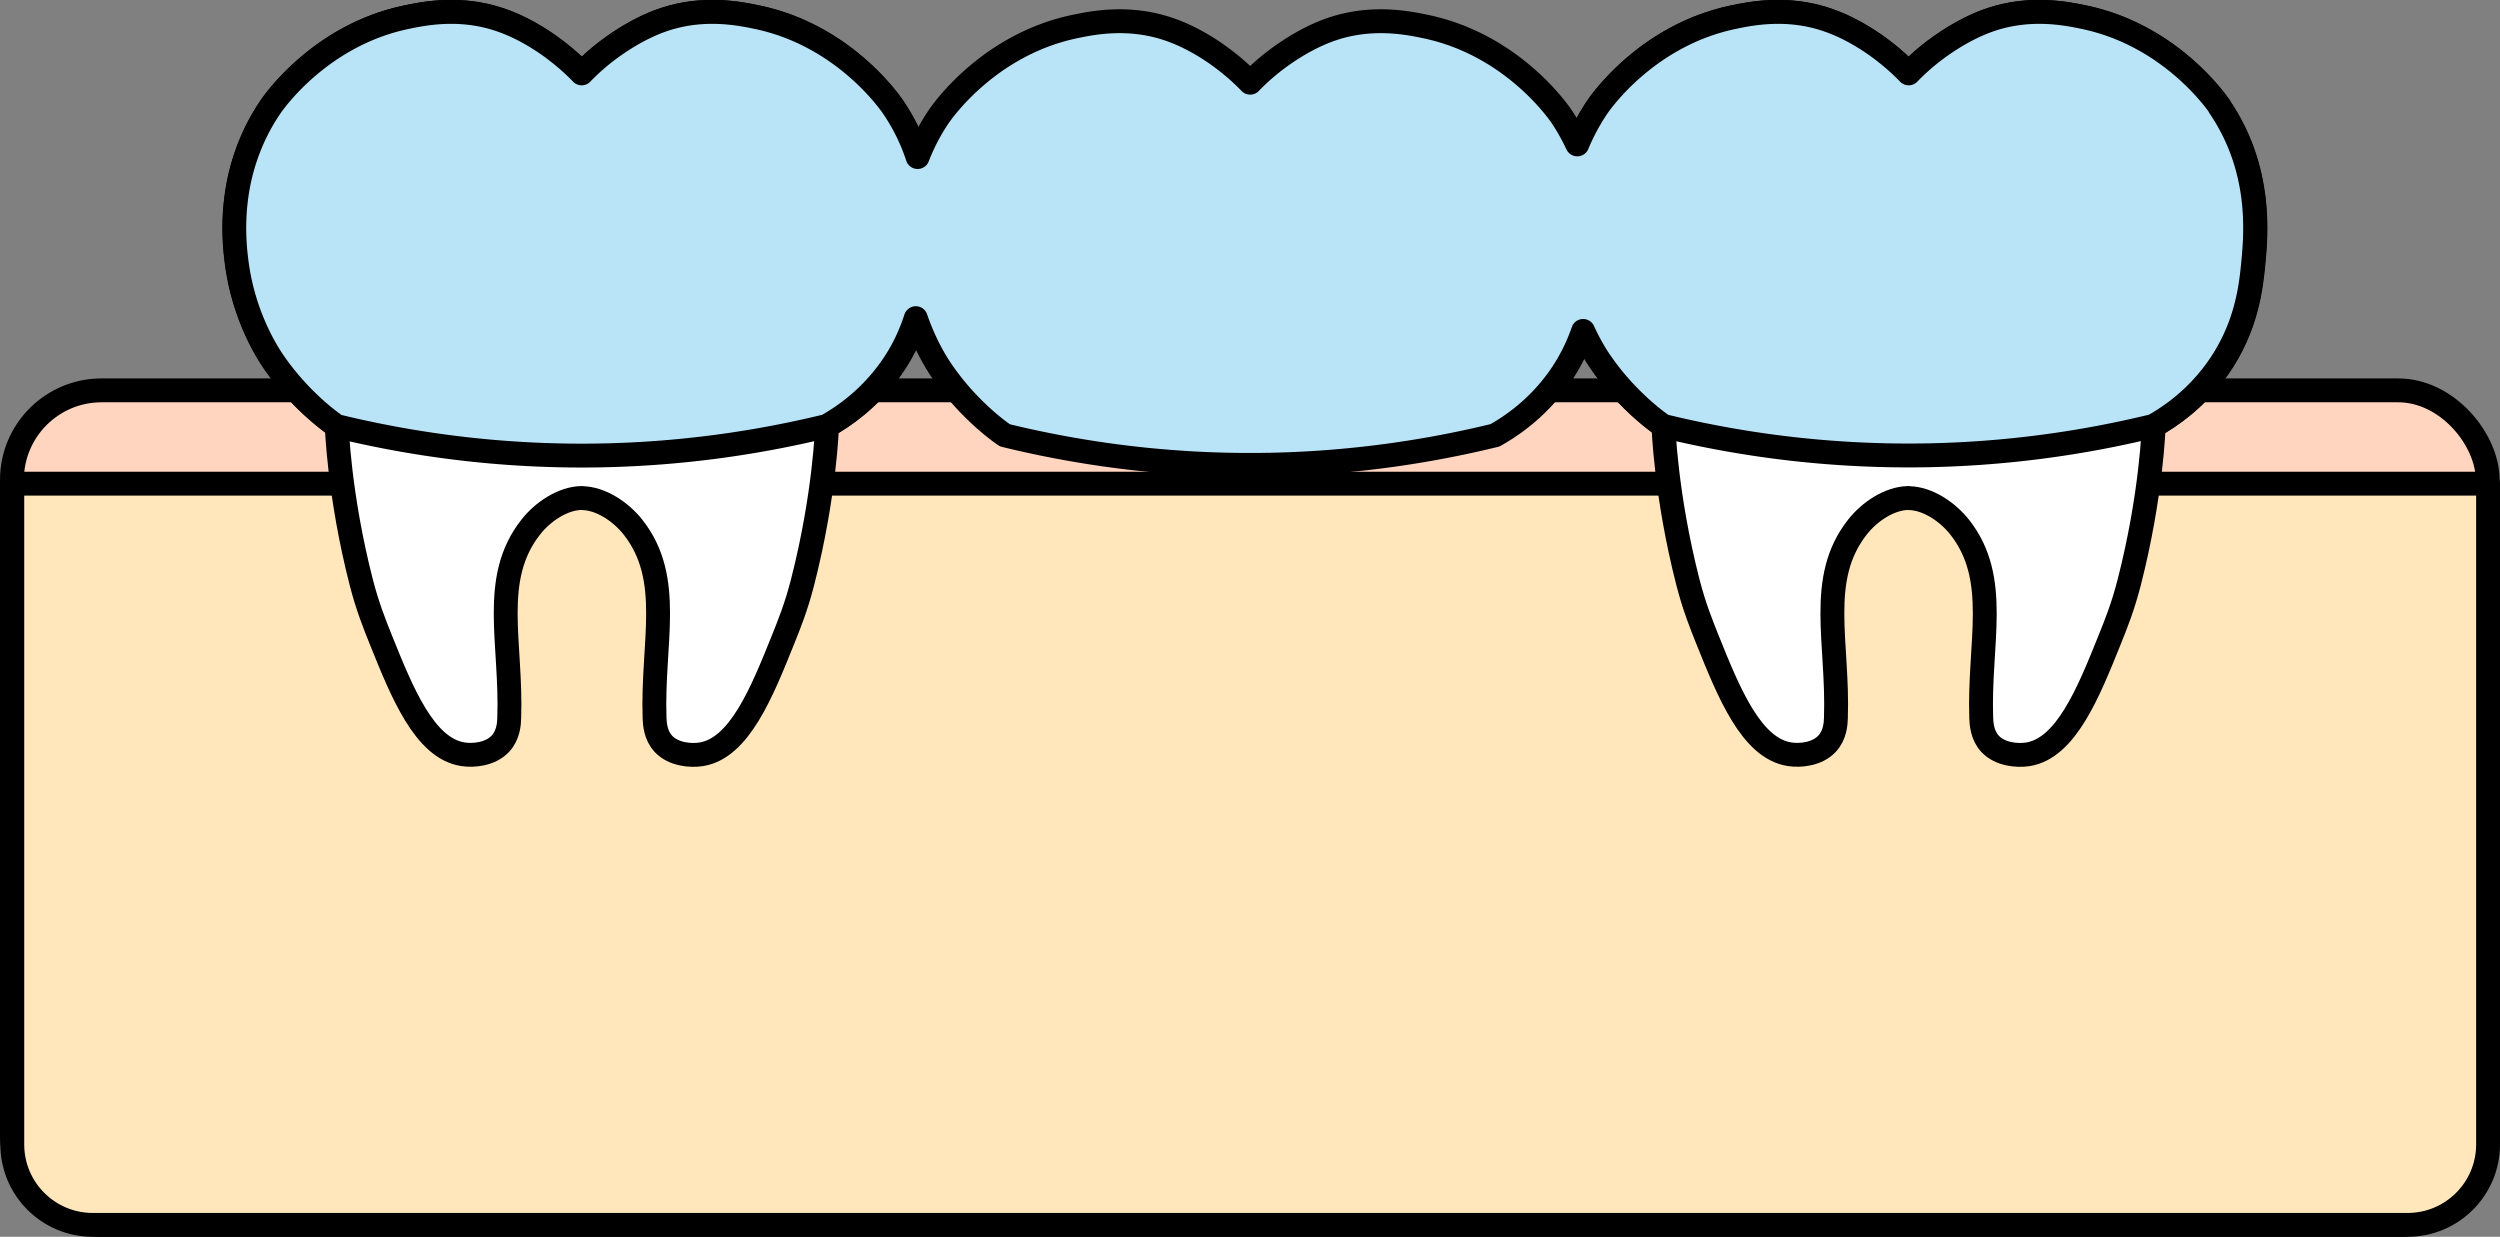
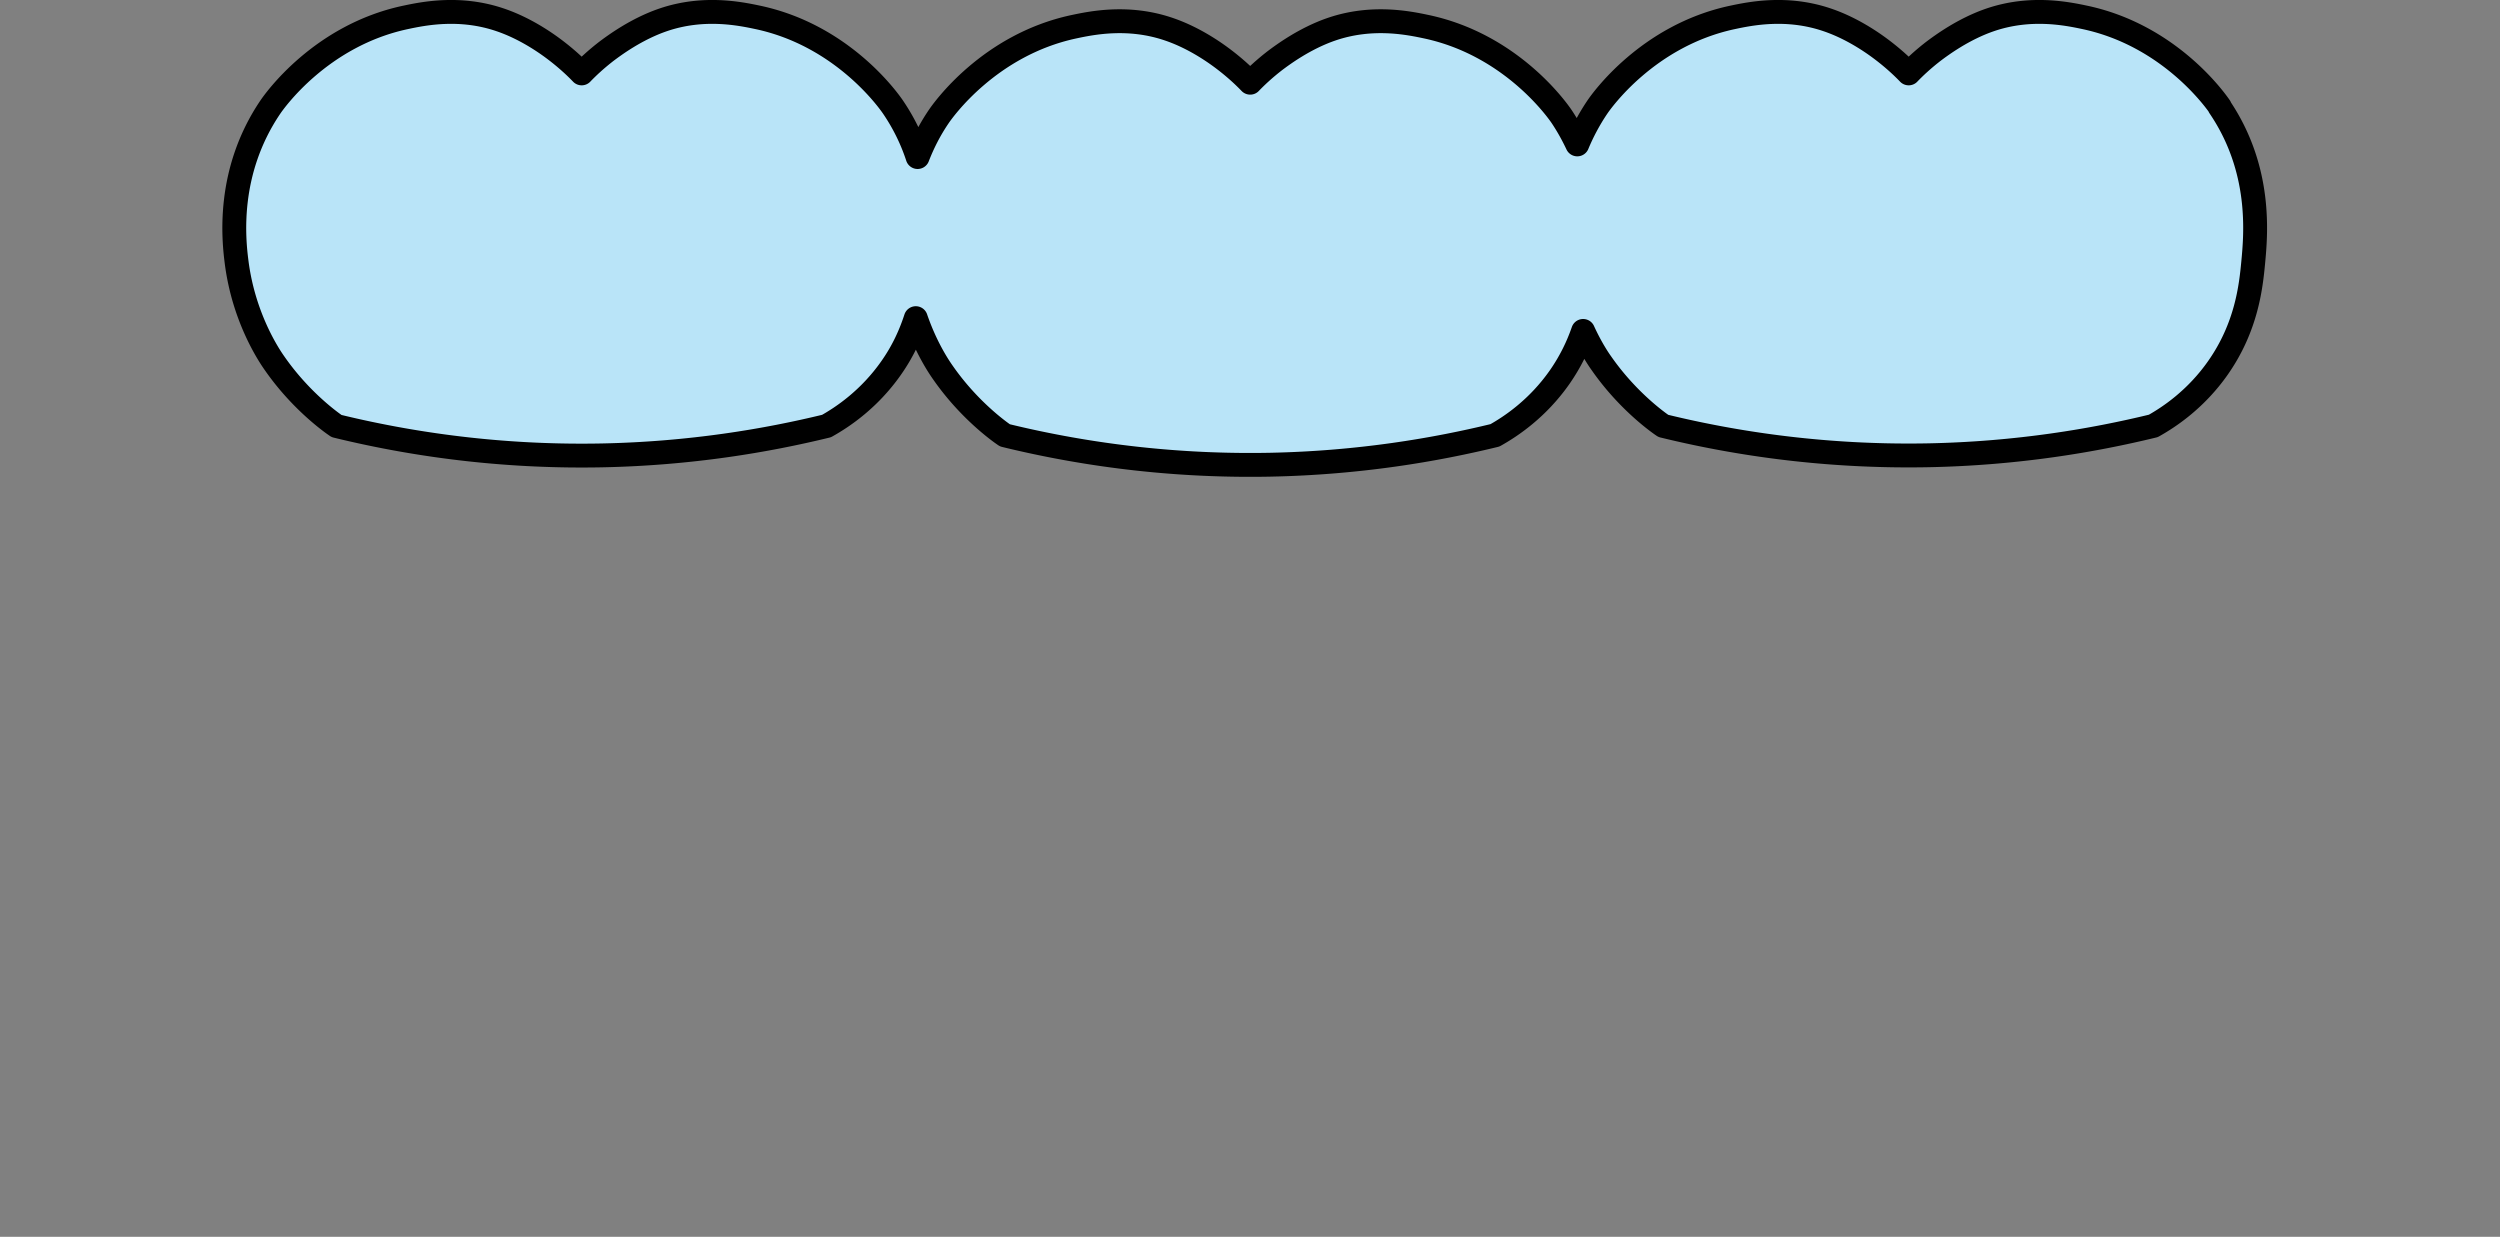
<svg xmlns="http://www.w3.org/2000/svg" viewBox="0 0 209.49 103.64">
  <rect x="0" y="0" width="209.49" height="103.64" fill="#808080" stroke="none" />
  <g stroke="#000" stroke-linejoin="round" stroke-width="2">
-     <rect x="1" y="32.71" width="207.46" height="69.93" rx="7.51" ry="7.51" fill="#ffd5c0" stroke-linecap="round" />
-     <path d="M1.03 40.53h207.46V95.9c0 3.72-3.02 6.74-6.74 6.74H7.77c-3.72 0-6.74-3.02-6.74-6.74V40.53h0z" fill="#ffe7bb" />
-     <path d="M48.77 41.74c1.61.02 3.27 1.17 4.27 2.43 3.42 4.34 1.59 9.68 1.81 16 .02.44.06 1.44.75 2.17.82.87 2.23 1.01 3.15.87 3.2-.5 5.08-5.17 6.85-9.57.55-1.37 1.12-2.78 1.65-4.84 1.89-7.37 2.05-13.1 2.05-13.1 1.36-.76 3.58-2.25 5.41-4.86 2.41-3.43 2.77-6.83 2.96-8.84.22-2.36.74-7.79-2.83-13.05-.33-.48-4.18-5.98-11.31-7.5-1.55-.33-4.58-.94-7.93.2-2.29.78-4.15 2.18-4.73 2.61-.91.7-1.61 1.36-2.11 1.88-.5-.52-1.2-1.18-2.11-1.88-.57-.44-2.44-1.84-4.73-2.61-3.35-1.14-6.38-.53-7.93-.2-7.12 1.52-10.98 7.02-11.31 7.5-3.72 5.49-3.07 11.18-2.83 13.05.6 4.63 2.71 7.77 3.16 8.41 2.38 3.43 5.21 5.28 5.21 5.28s.17 5.77 2.05 13.1c.53 2.05 1.1 3.47 1.65 4.84 1.77 4.4 3.65 9.06 6.85 9.57.92.15 2.33 0 3.15-.87.69-.73.74-1.72.75-2.17.22-6.32-1.61-11.66 1.81-16 .99-1.26 2.66-2.41 4.27-2.43zm111.17 0c1.61.02 3.27 1.17 4.27 2.43 3.42 4.34 1.59 9.68 1.81 16 .02.44.06 1.44.75 2.17.82.87 2.23 1.01 3.15.87 3.2-.5 5.08-5.17 6.85-9.57.55-1.37 1.12-2.78 1.65-4.84 1.89-7.37 2.05-13.1 2.05-13.1 1.36-.76 3.58-2.25 5.41-4.86 2.41-3.43 2.77-6.83 2.96-8.84.22-2.36.74-7.79-2.83-13.05-.33-.48-4.18-5.98-11.31-7.5-1.55-.33-4.58-.94-7.93.2-2.29.78-4.15 2.18-4.73 2.61-.91.7-1.61 1.36-2.11 1.88-.5-.52-1.2-1.18-2.11-1.88-.57-.44-2.44-1.84-4.73-2.61-3.35-1.14-6.38-.53-7.93-.2-7.12 1.52-10.98 7.02-11.31 7.5-3.72 5.49-3.07 11.18-2.83 13.05.6 4.63 2.71 7.77 3.16 8.41 2.38 3.43 5.21 5.28 5.21 5.28s.17 5.77 2.05 13.1c.53 2.05 1.1 3.47 1.65 4.84 1.77 4.4 3.65 9.06 6.85 9.57.92.15 2.33 0 3.15-.87.69-.73.74-1.72.75-2.17.22-6.32-1.61-11.66 1.81-16 .99-1.26 2.66-2.41 4.27-2.43z" stroke-linecap="round" fill="#fff" />
    <path d="M186.02 8.96c-.33-.48-4.18-5.98-11.31-7.5-1.55-.33-4.58-.94-7.93.2-2.29.78-4.15 2.18-4.73 2.61-.91.7-1.61 1.36-2.11 1.88-.5-.52-1.2-1.18-2.11-1.88-.57-.44-2.44-1.84-4.73-2.61-3.35-1.14-6.38-.53-7.93-.2-7.12 1.52-10.98 7.02-11.31 7.5-.71 1.05-1.26 2.11-1.69 3.14-.37-.78-.8-1.57-1.33-2.36-.33-.48-4.18-5.98-11.31-7.5-1.55-.33-4.58-.94-7.93.2-2.29.78-4.15 2.18-4.73 2.61-.91.7-1.61 1.36-2.11 1.88-.5-.52-1.2-1.18-2.11-1.88-.57-.44-2.44-1.84-4.73-2.61-3.35-1.14-6.38-.53-7.93-.2-7.12 1.52-10.98 7.02-11.31 7.5-.78 1.14-1.35 2.29-1.79 3.42-.45-1.37-1.11-2.79-2.07-4.2-.33-.48-4.18-5.98-11.31-7.5-1.55-.33-4.58-.94-7.93.2-2.29.78-4.15 2.18-4.73 2.61-.91.7-1.61 1.36-2.11 1.88-.5-.52-1.2-1.18-2.11-1.88-.57-.44-2.44-1.84-4.73-2.61-3.35-1.14-6.38-.53-7.93-.2-7.12 1.52-10.98 7.02-11.31 7.5-3.72 5.49-3.07 11.18-2.83 13.05.6 4.63 2.71 7.77 3.16 8.41 2.38 3.43 5.21 5.28 5.21 5.28a86.451 86.451 0 0022.25 2.46c7.43-.15 13.81-1.24 18.81-2.46 1.36-.76 3.58-2.25 5.41-4.86 1.01-1.43 1.64-2.86 2.07-4.18.85 2.48 1.95 4.1 2.26 4.54 2.38 3.43 5.21 5.28 5.21 5.28a86.451 86.451 0 0022.25 2.46c7.43-.15 13.81-1.24 18.81-2.46 1.36-.76 3.58-2.25 5.41-4.86.93-1.33 1.55-2.65 1.98-3.89.65 1.42 1.28 2.36 1.51 2.68 2.38 3.43 5.21 5.28 5.21 5.28a86.451 86.451 0 0022.25 2.46c7.43-.15 13.81-1.24 18.81-2.46 1.36-.76 3.58-2.25 5.41-4.86 2.41-3.43 2.77-6.83 2.96-8.84.22-2.36.74-7.79-2.83-13.05z" stroke-linecap="round" fill="#b9e4f8" />
  </g>
</svg>